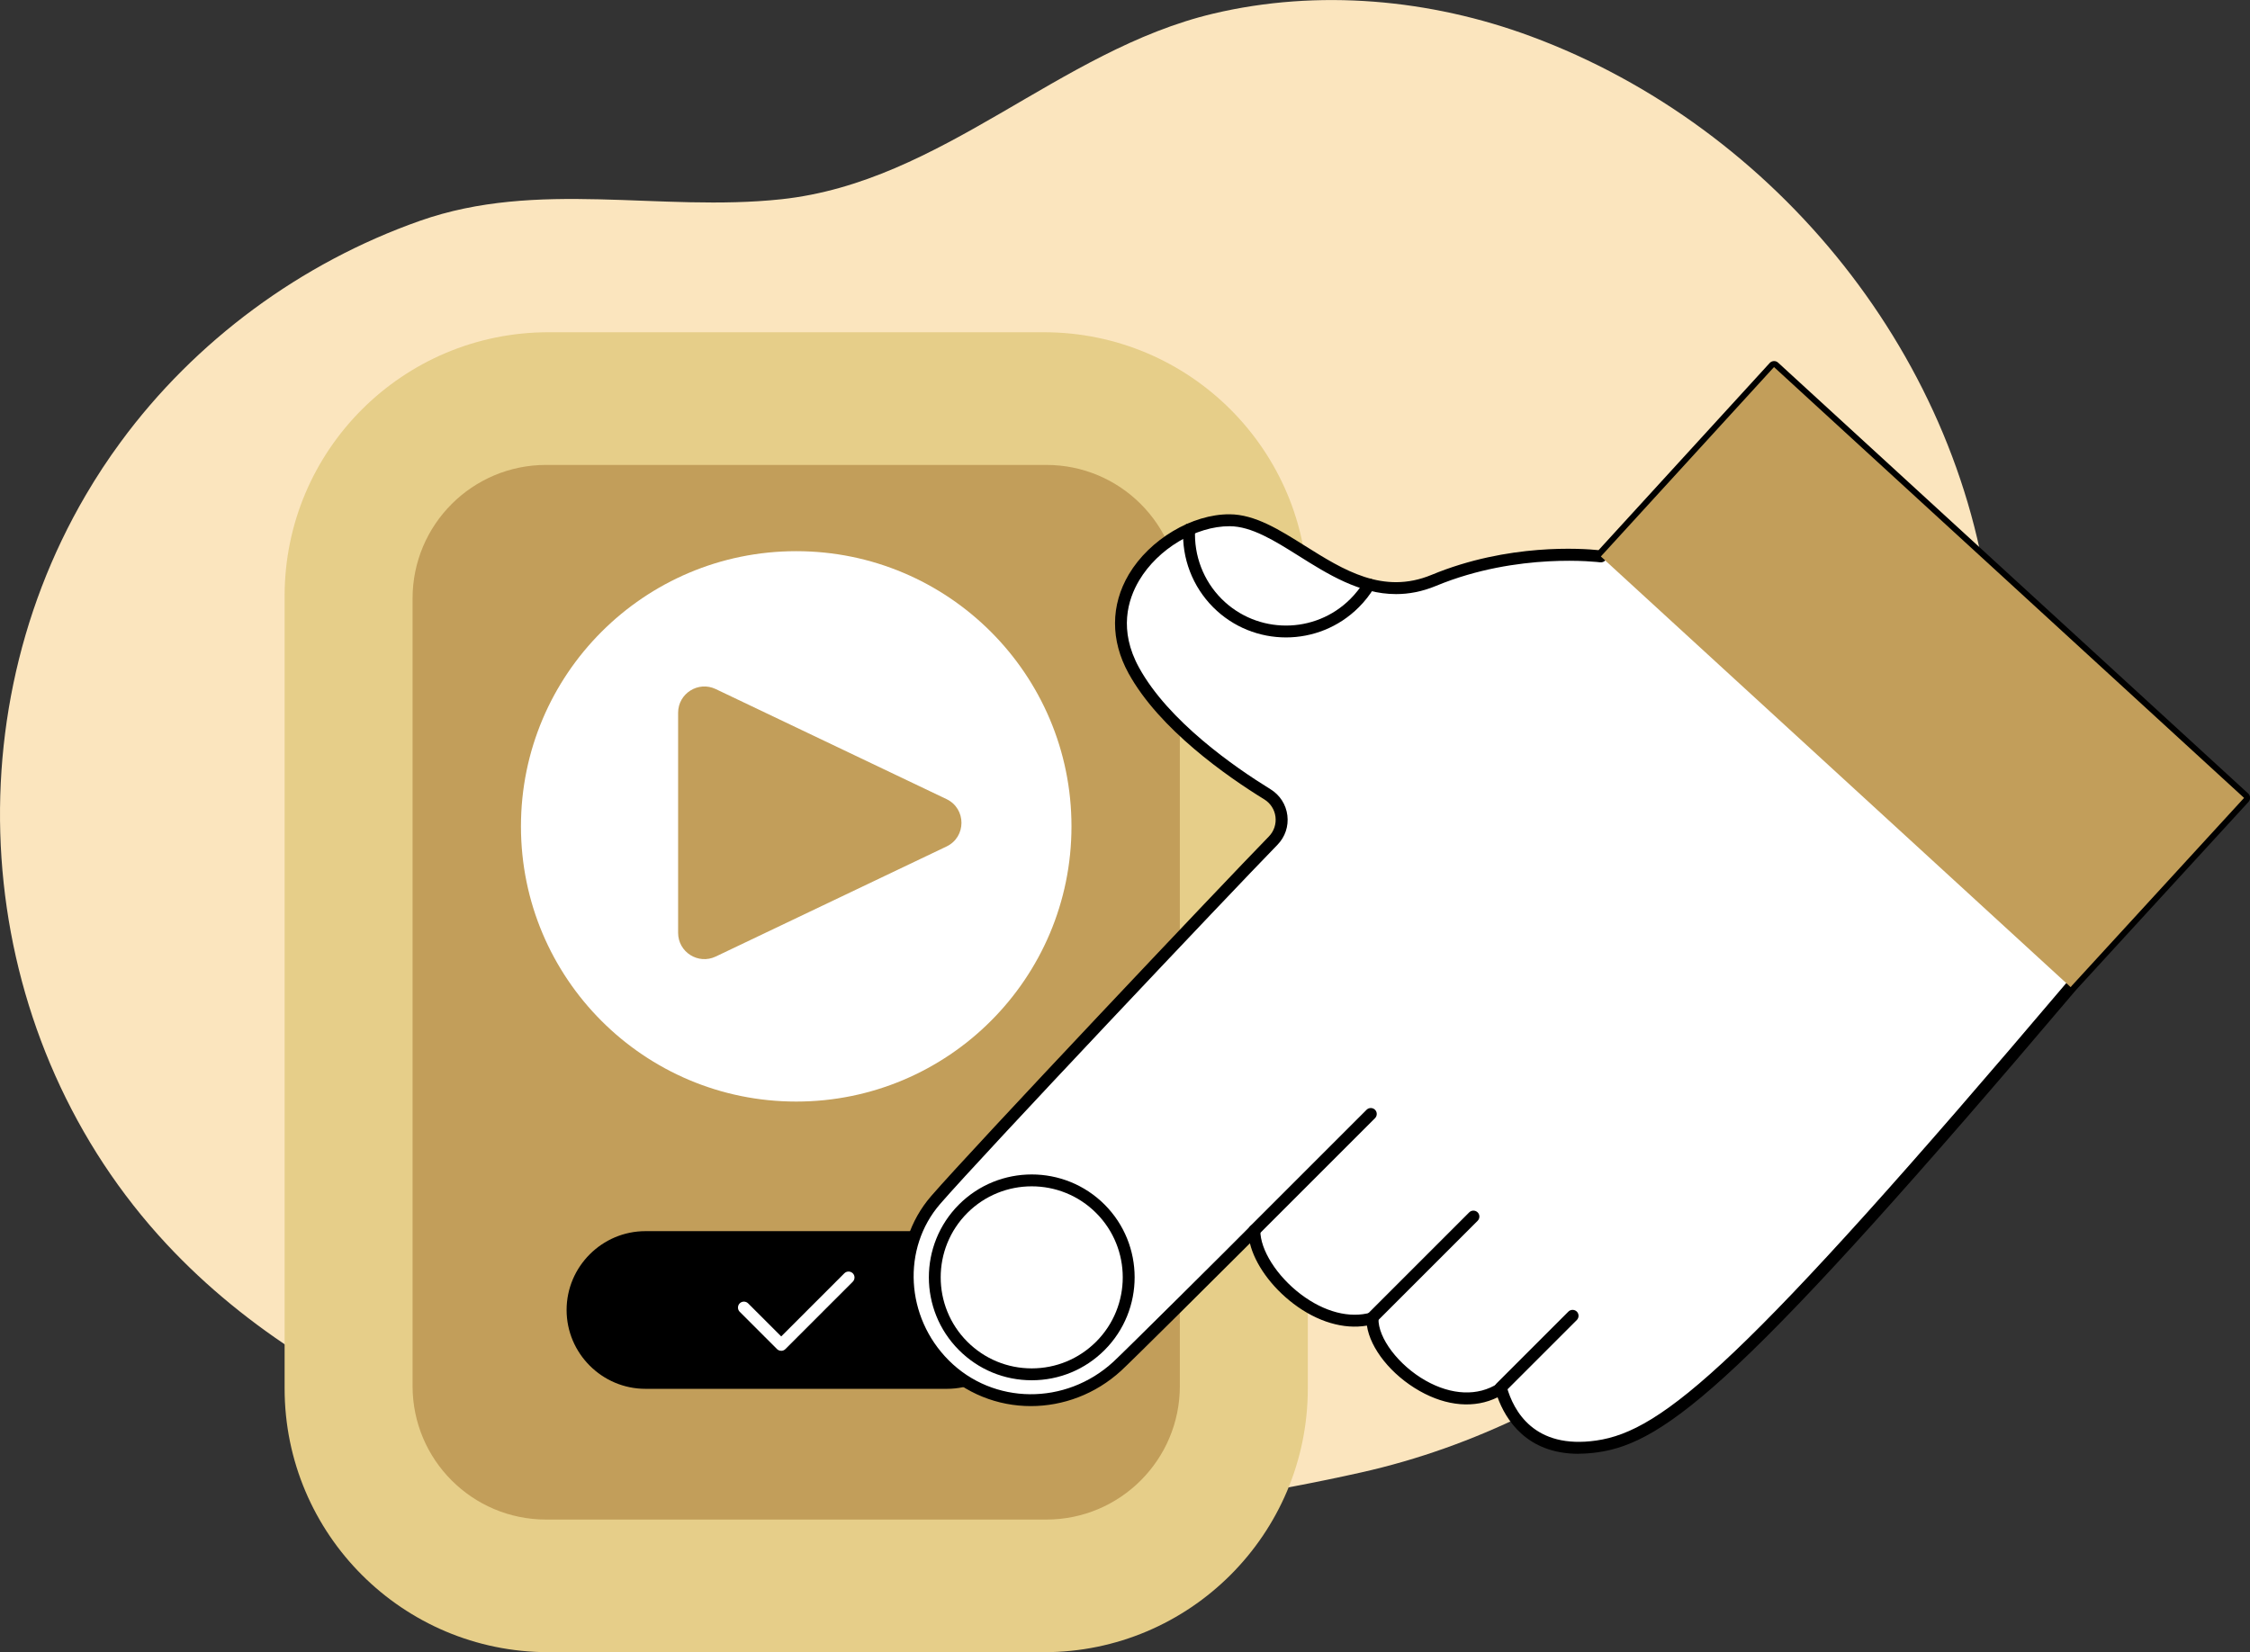
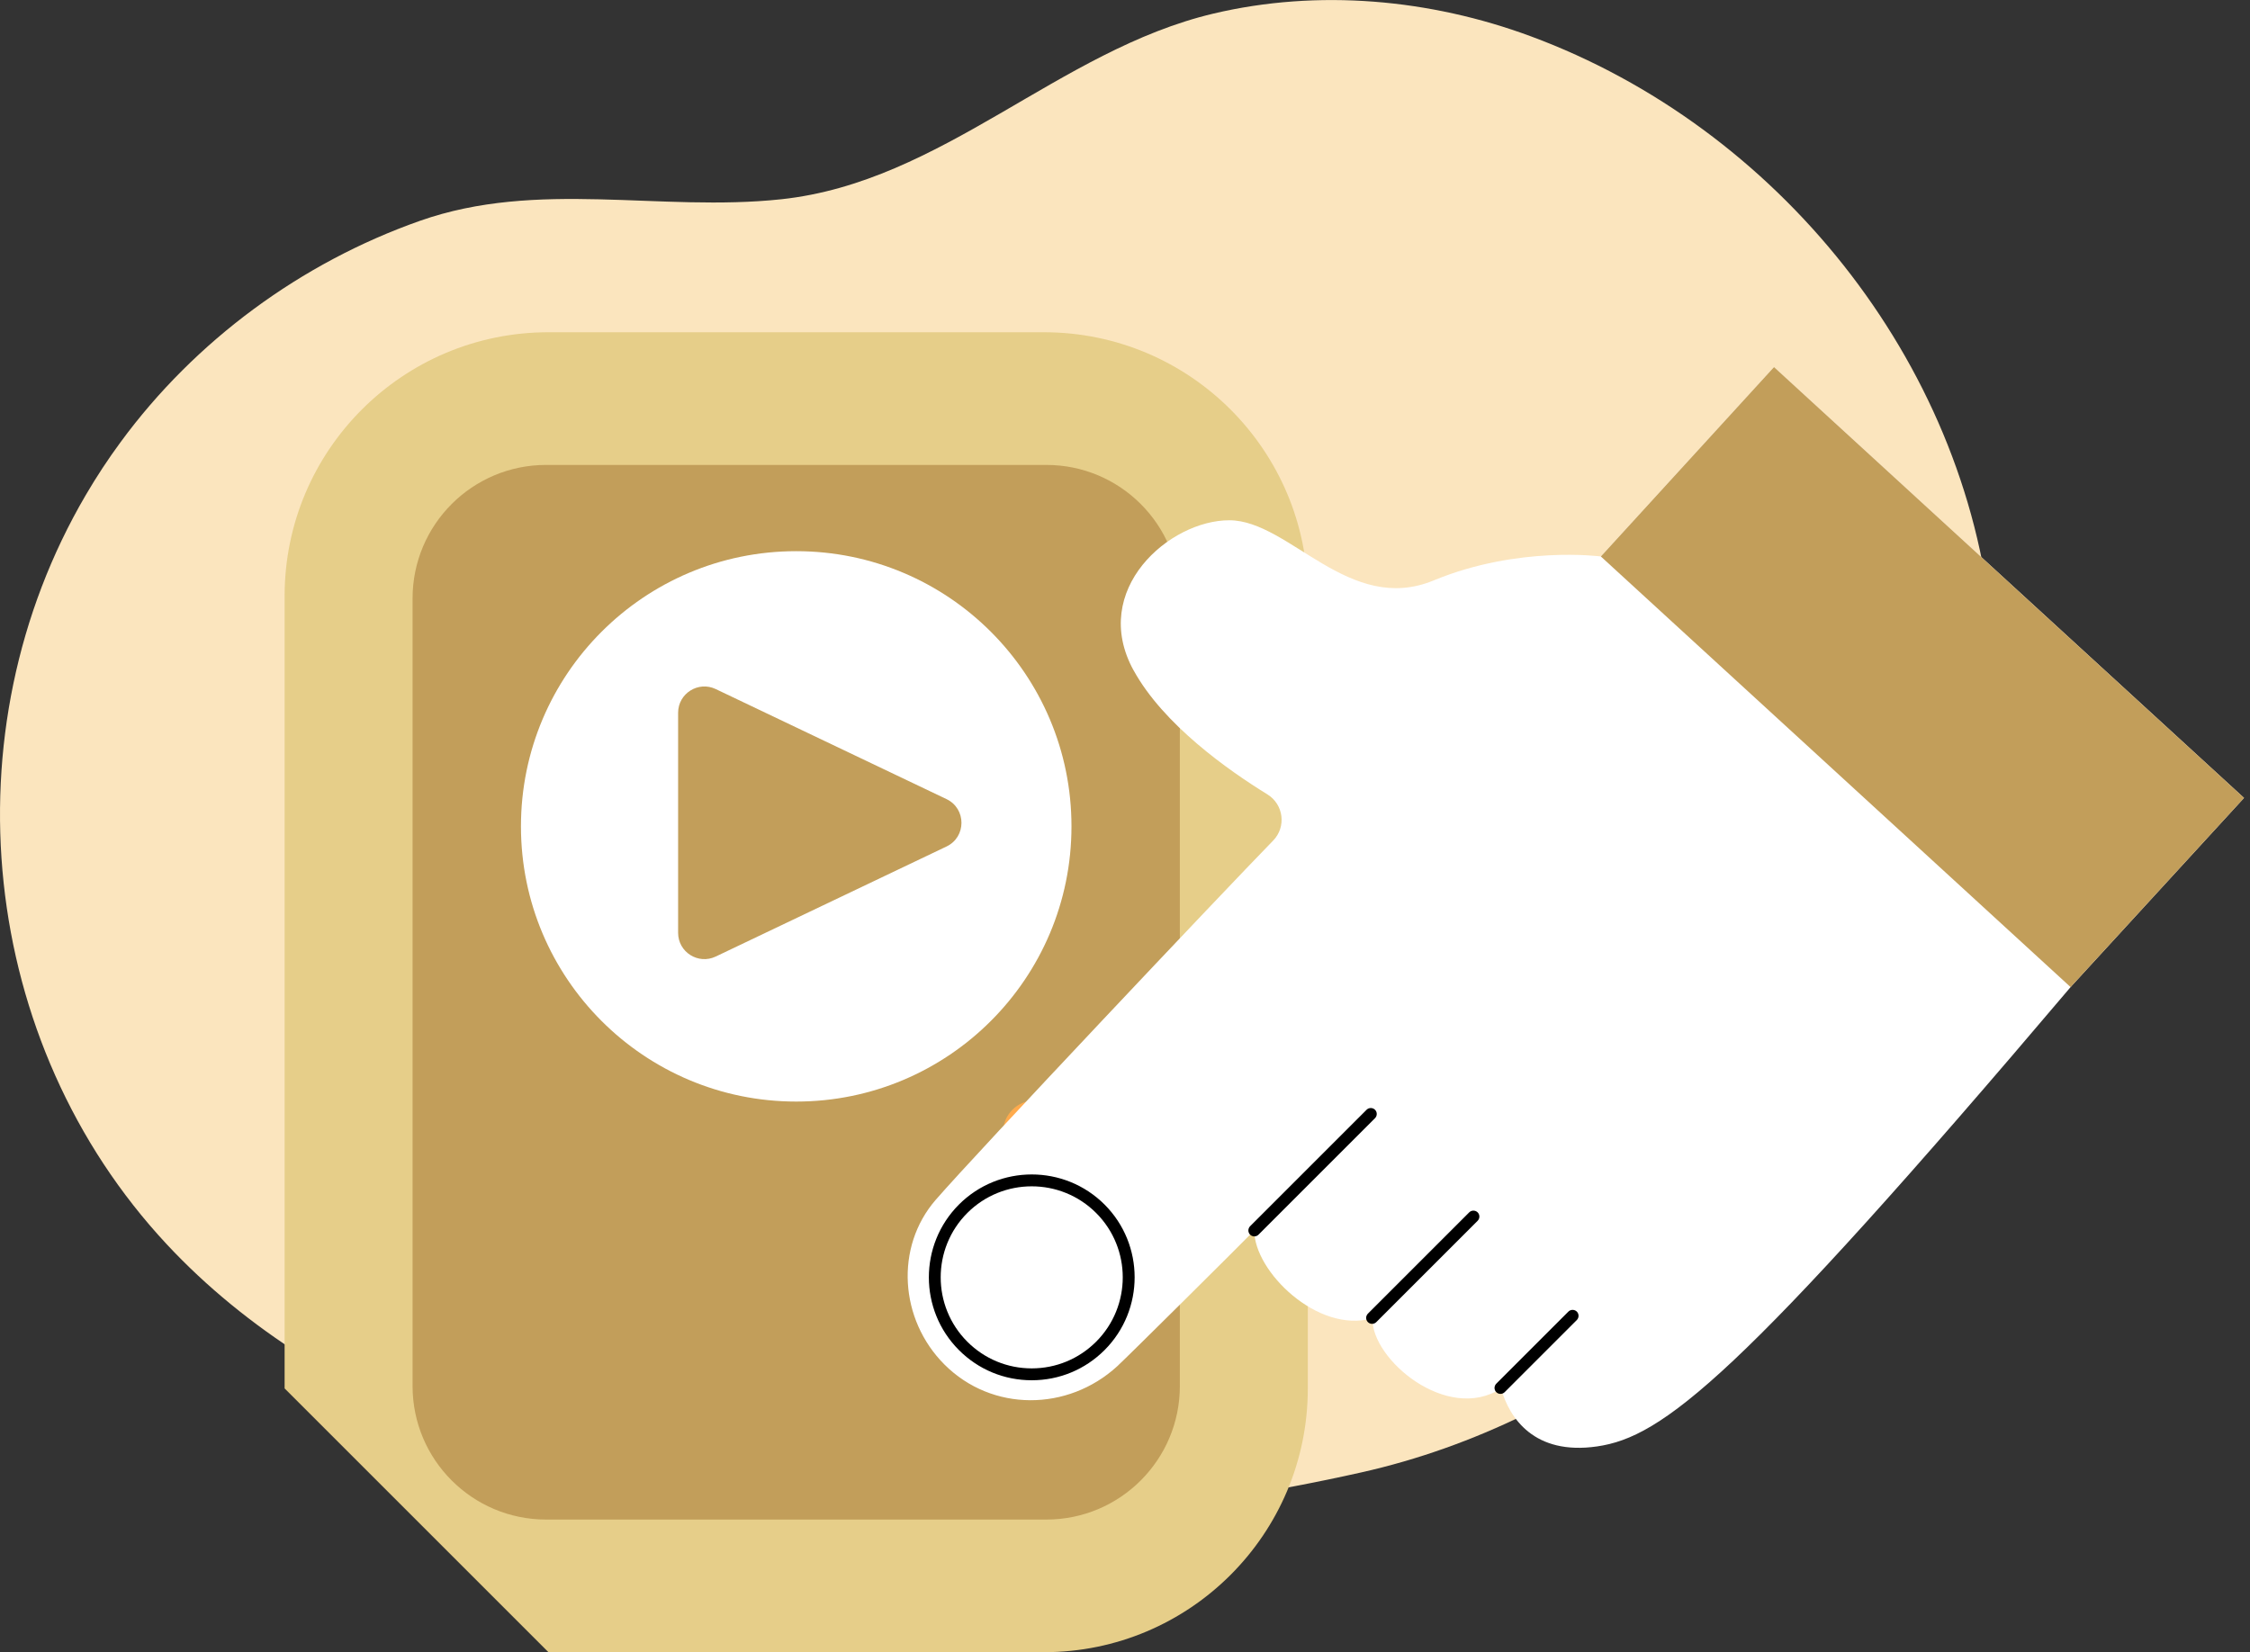
<svg xmlns="http://www.w3.org/2000/svg" id="Layer_2" data-name="Layer 2" viewBox="0 0 488.48 358.78">
  <rect x="0" y="0" width="488.48" height="358.78" fill="#333333" stroke="none" />
  <defs>
    <style>
      .cls-1 {
        fill: #ffab4d;
      }

      .cls-2 {
        fill: #fbe5be;
      }

      .cls-3 {
        fill: #fff;
      }

      .cls-4 {
        fill: #e6ce89;
      }

      .cls-5 {
        fill: #c29e5a;
      }
    </style>
  </defs>
  <g id="Layer_3" data-name="Layer 3">
    <g>
      <path class="cls-2" d="M175.82,328.63c-25.97-2.34-51.55-7.82-75.91-17.13-23.84-9.12-46.3-22.62-63.71-41.3C-4.62,226.41-11.55,158.96,18.64,107.47c2.31-3.95,4.83-7.78,7.54-11.46,16.18-22.05,39.19-38.96,64.97-48.05,25.64-9.04,52.11-1.87,78.46-4.69,35-3.75,60.19-32.34,93.79-40.31,22.77-5.4,47.11-3.17,68.96,4.93,53.39,19.77,94.32,70.31,99.99,127.54,4.91,49.57-15.59,98.99-49.91,134.31-6.07,6.25-12.58,12.08-19.45,17.43-19.83,15.45-42.85,27.06-67.45,32.57-38.76,8.69-79.69,12.52-119.72,8.91" />
-       <path class="cls-4" d="M61.79,301.5v-172.07c0-31.64,25.65-57.28,57.28-57.28h107.58c31.64,0,57.28,25.65,57.28,57.28v172.07c0,31.64-25.65,57.28-57.28,57.28h-107.58c-31.64,0-57.28-25.65-57.28-57.28" />
+       <path class="cls-4" d="M61.79,301.5v-172.07c0-31.64,25.65-57.28,57.28-57.28h107.58c31.64,0,57.28,25.65,57.28,57.28v172.07c0,31.64-25.65,57.28-57.28,57.28h-107.58" />
      <path class="cls-5" d="M227.16,329.98h-108.6c-16.01,0-28.99-12.98-28.99-28.99v-171.04c0-16.01,12.98-28.99,28.99-28.99h108.6c16.01,0,28.99,12.98,28.99,28.99v171.04c0,16.01-12.98,28.99-28.99,28.99" />
      <path class="cls-3" d="M232.62,179.45c0,33-26.75,59.76-59.76,59.76s-59.76-26.75-59.76-59.76,26.75-59.76,59.76-59.76,59.76,26.75,59.76,59.76" />
-       <path d="M205.59,301.59h-65.46c-9.42,0-17.12-7.7-17.12-17.12s7.7-17.12,17.12-17.12h65.46c9.42,0,17.12,7.7,17.12,17.12s-7.7,17.12-17.12,17.12" />
      <path class="cls-1" d="M231.56,245.86c0,3.8-3.08,6.89-6.89,6.89s-6.89-3.08-6.89-6.89,3.08-6.89,6.89-6.89,6.89,3.08,6.89,6.89" />
      <path class="cls-3" d="M246.12,145.59c6.46,11.74,20.48,21.65,29.03,26.91,3.54,2.18,4.15,7.08,1.24,10.05-10.5,10.76-64.32,67.7-73.27,78.03-8.85,10.22-7.85,25.96,1.93,35.74,10.34,10.33,26.77,10.2,37.5.37,2.13-1.95,25.78-25.44,29.76-29.49-.07,8.86,13.8,22.49,25.65,19.06-.29,8.9,16.22,22.81,27.92,15.26,1.8,6.38,7.17,14.55,20.83,12.58,14.17-2.04,30.56-14.48,103.08-100.05l37.39-40.78-102.05-93.56-37.59,41.13s-17.93-2.4-36.28,5.2c-18.35,7.6-31.32-13-44.32-13.06-13-.06-30.47,15.09-20.83,32.61" />
-       <path d="M325.88,300.23c.15,0,.31.03.46.08.38.14.67.46.79.86,1.46,5.18,5.92,13.59,19.41,11.65,14.35-2.06,31.73-16.36,102.28-99.61l36.55-39.86-100.14-91.82-36.72,40.17c-.29.31-.7.46-1.12.41-.18-.02-17.82-2.26-35.61,5.11-3.03,1.26-5.93,1.79-8.69,1.79-7.93,0-14.83-4.33-21.11-8.28-5.27-3.31-10.26-6.44-15.01-6.46-7.32-.03-15.58,4.91-19.65,11.76-2.48,4.17-4.49,10.84-.04,18.93,6.4,11.64,20.65,21.56,28.57,26.44,2.02,1.25,3.35,3.31,3.64,5.67.29,2.36-.49,4.68-2.15,6.38-10.11,10.36-64.22,67.58-73.22,77.98-8.36,9.65-7.54,24.58,1.86,33.98,9.67,9.68,25.36,9.82,35.71.33,2.14-1.96,26.04-25.7,29.72-29.44.37-.37.93-.49,1.41-.29.49.2.8.68.8,1.2-.03,4.2,3.58,9.9,8.79,13.85,5.07,3.84,10.61,5.29,15.21,3.96.4-.11.82-.03,1.15.22.33.25.51.65.5,1.06-.14,4.24,4.36,10.18,10.24,13.51,5.64,3.19,11.36,3.42,15.69.62.21-.14.46-.21.7-.21M342.71,315.7c-11.35,0-15.86-7.54-17.58-12.27-4.94,2.45-11.01,1.98-16.92-1.37-6.17-3.49-10.72-9.23-11.45-14.2-5.03.87-10.75-.81-15.93-4.74-4.86-3.69-8.39-8.67-9.47-13.13-6.87,6.89-25.98,25.86-27.94,27.65-5.61,5.14-12.65,7.7-19.62,7.7-7.17,0-14.26-2.71-19.66-8.11-10.35-10.35-11.23-26.82-1.99-37.49,9.02-10.42,63.2-67.72,73.32-78.09,1.11-1.14,1.63-2.69,1.44-4.27-.19-1.57-1.08-2.95-2.43-3.79-8.14-5.01-22.79-15.23-29.48-27.39-3.93-7.15-3.9-14.78.08-21.49,4.51-7.58,13.71-13.07,21.88-13.03,5.49.03,10.78,3.34,16.37,6.86,8.33,5.23,16.95,10.64,27.45,6.3,16.67-6.91,32.76-5.73,36.27-5.37l37.15-40.64c.23-.25.55-.4.9-.42.34-.02.68.11.93.34l102.05,93.56c.53.48.56,1.3.08,1.82l-37.39,40.78c-35.45,41.83-58.12,66.95-73.49,81.42-15.26,14.37-23.18,18-30.36,19.04-1.49.21-2.88.31-4.18.31" />
      <path class="cls-5" d="M449.8,214.05l37.39-40.78-102.05-93.56-37.59,41.13,101.99,93.52c.09-.1.17-.2.26-.3" />
      <path d="M272.31,268.49c-.33,0-.66-.13-.91-.38-.5-.5-.5-1.32,0-1.83l25.29-25.29c.5-.5,1.32-.5,1.83,0,.5.5.5,1.32,0,1.83l-25.29,25.29c-.25.25-.58.38-.91.38" />
      <path d="M297.88,287.48c-.33,0-.66-.13-.91-.38-.5-.5-.5-1.32,0-1.83l22-22c.5-.5,1.32-.5,1.83,0,.5.5.5,1.32,0,1.83l-22,22c-.25.25-.58.38-.91.38" />
      <path d="M325.75,302.69c-.33,0-.66-.13-.91-.38-.5-.5-.5-1.32,0-1.83l15.66-15.66c.5-.5,1.32-.5,1.83,0,.5.5.5,1.32,0,1.83l-15.66,15.66c-.25.25-.58.38-.91.38" />
-       <path d="M279.19,138.42c-5.72,0-11.45-2.18-15.8-6.54-4.47-4.47-6.85-10.66-6.51-16.98.04-.71.64-1.26,1.36-1.22.71.04,1.26.64,1.22,1.36-.29,5.59,1.81,11.06,5.76,15.02,7.71,7.71,20.25,7.71,27.95,0,1.15-1.15,2.15-2.42,2.97-3.8.37-.61,1.16-.81,1.77-.44.61.37.81,1.16.44,1.77-.93,1.55-2.06,3-3.36,4.29-4.36,4.36-10.08,6.54-15.8,6.54" />
      <path d="M209.1,262.49l.91.91c-7.71,7.71-7.71,20.25,0,27.96,3.73,3.73,8.7,5.79,13.98,5.79s10.24-2.06,13.98-5.79c7.71-7.71,7.71-20.25,0-27.96-7.71-7.71-20.25-7.71-27.96,0l-.91-.91ZM223.99,299.73c-5.97,0-11.58-2.32-15.8-6.55-8.71-8.71-8.71-22.89,0-31.61,8.71-8.71,22.89-8.71,31.61,0,8.71,8.71,8.71,22.89,0,31.61-4.22,4.22-9.83,6.55-15.8,6.55" />
-       <path class="cls-3" d="M169.59,293.33c-.33,0-.66-.13-.91-.38l-8.09-8.09c-.5-.5-.5-1.32,0-1.83.5-.5,1.32-.5,1.83,0l7.18,7.18,13.71-13.71c.5-.5,1.32-.5,1.83,0,.5.5.5,1.32,0,1.83l-14.63,14.63c-.25.25-.58.38-.91.38" />
      <path class="cls-5" d="M147.22,202.57v-47.79c0-4.19,4.37-6.95,8.16-5.15l50.11,23.9c4.33,2.07,4.33,8.23,0,10.29l-50.11,23.9c-3.78,1.8-8.16-.95-8.16-5.15" />
    </g>
  </g>
</svg>